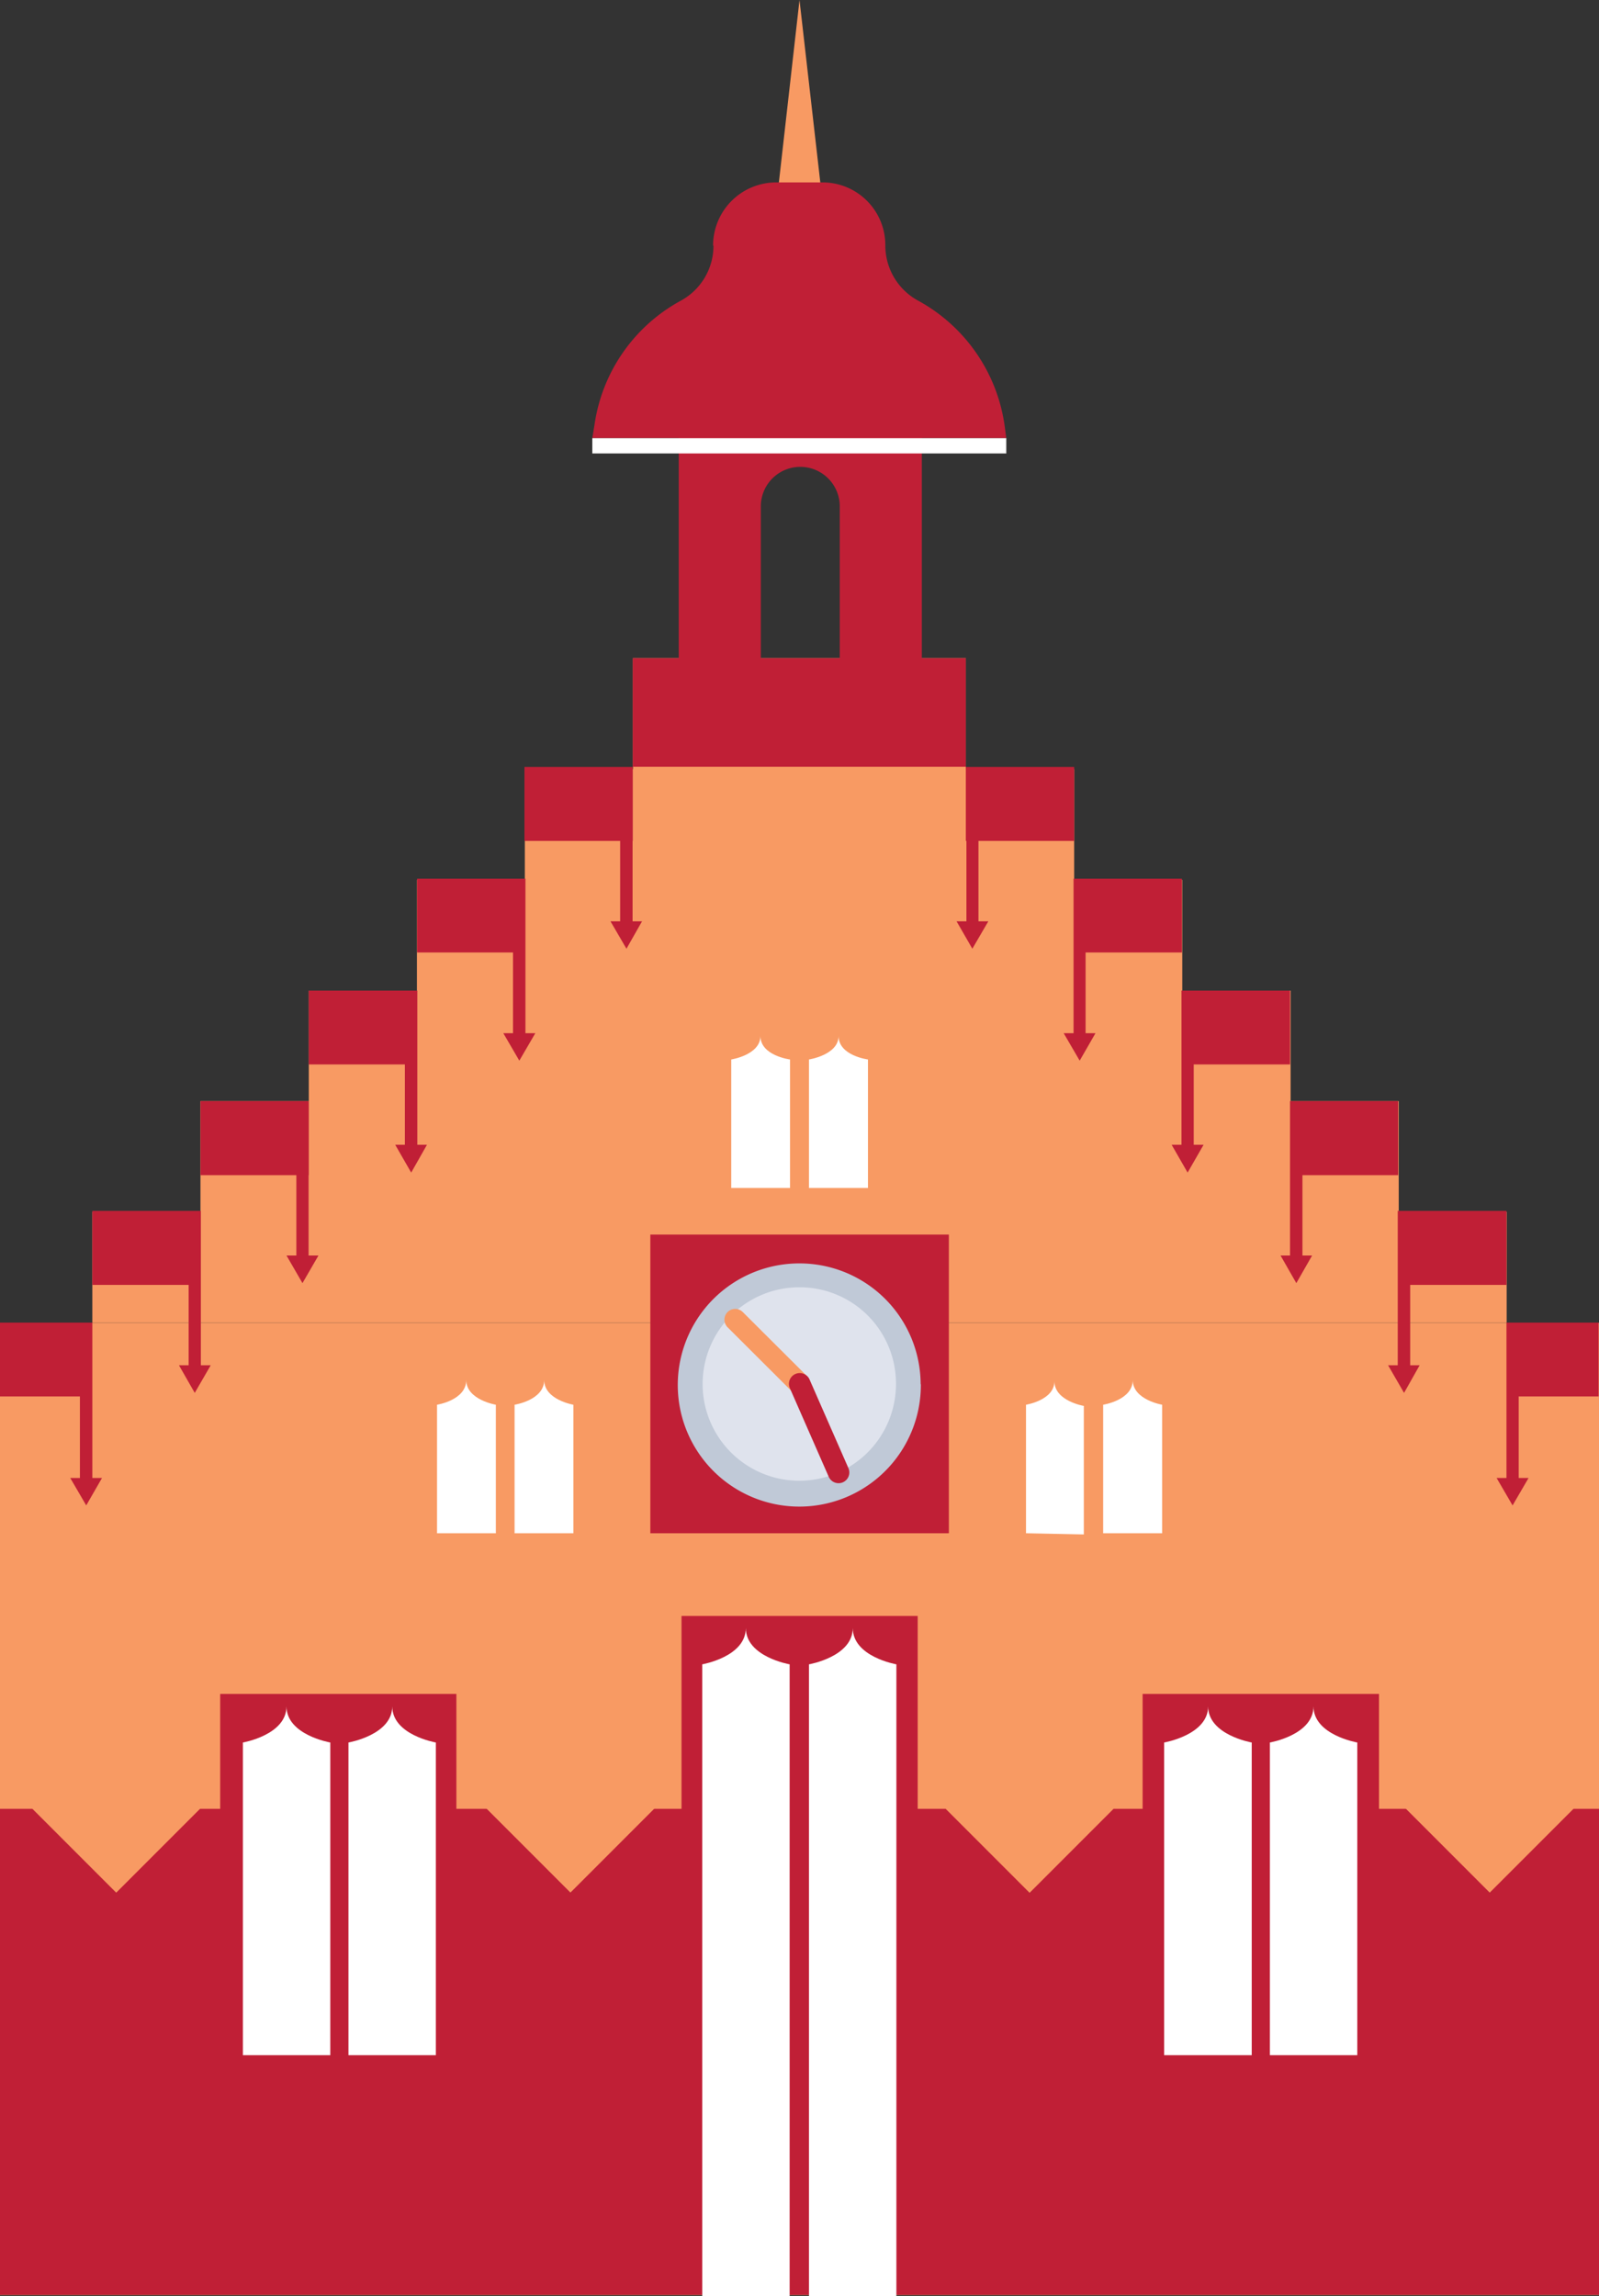
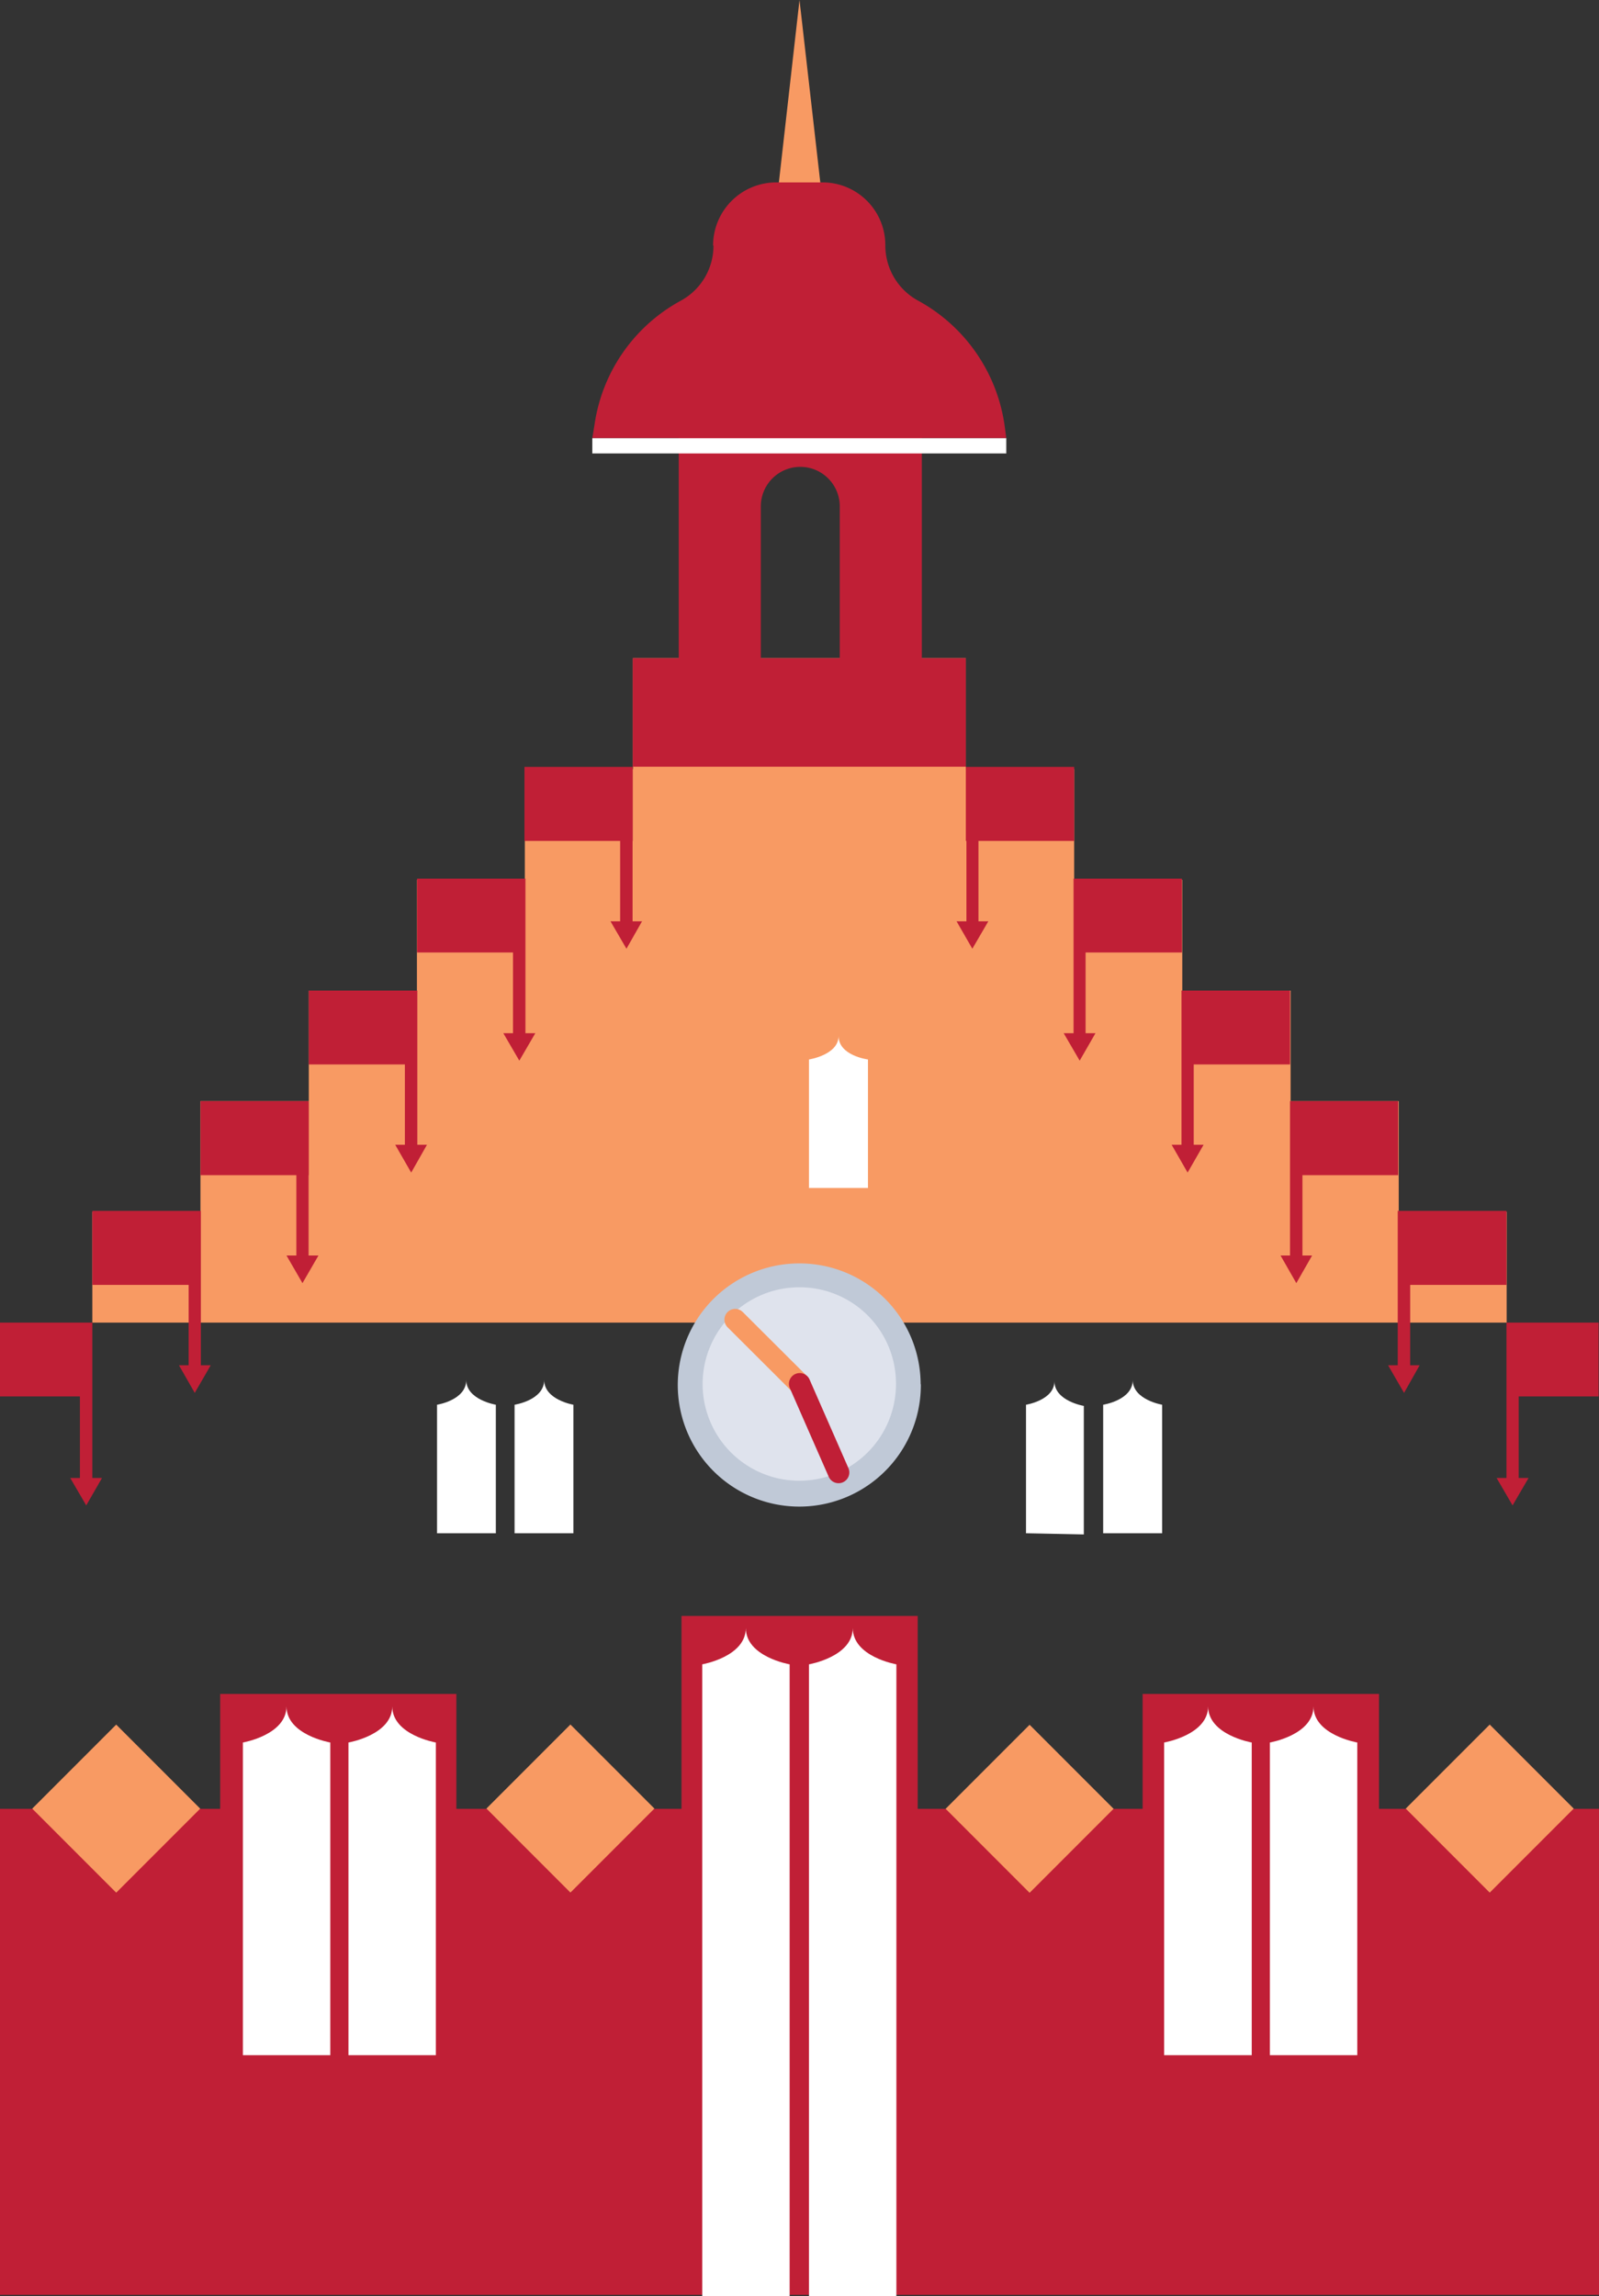
<svg xmlns="http://www.w3.org/2000/svg" viewBox="0 0 81.04 116.31">
  <rect x="0" y="0" width="81.04" height="116.31" fill="#333333" stroke="none" />
  <defs>
    <style>
      .f95659c5-c752-4399-84f5-403c7066f381 {
        fill: #f89a63;
      }

      .b65dd159-4c98-4945-9f27-f7b10e3b0db4 {
        fill: #c01f36;
      }

      .fff1332e-159c-4324-8522-1b0229e4cf3d {
        fill: #fff;
      }

      .e3664ca9-551e-4c6a-8e25-cba1b465c824 {
        fill: #c0c9d7;
      }

      .a129f28c-e8c5-4dbb-a2e3-422be28dd7ab {
        fill: #dfe3ed;
      }

      .b7519c1c-40d6-4e78-8753-bcb591b0b14b, .e098bd3a-48fb-4992-a8c2-51a95cddee42 {
        fill: none;
        stroke-linecap: round;
        stroke-miterlimit: 10;
        stroke-width: 1.09px;
      }

      .e098bd3a-48fb-4992-a8c2-51a95cddee42 {
        stroke: #f89a63;
      }

      .b7519c1c-40d6-4e78-8753-bcb591b0b14b {
        stroke: #c01f36;
      }
    </style>
  </defs>
  <g id="f58fdc12-2ff4-4e4a-a3f1-9b43fa55f4f6" data-name="Layer 2">
    <g id="a6807bf8-f66b-432d-a533-45aa154b9234" data-name="Layer 1">
      <g>
-         <rect class="f95659c5-c752-4399-84f5-403c7066f381" y="67.01" width="81.04" height="49.25" />
        <polygon class="f95659c5-c752-4399-84f5-403c7066f381" points="70.89 61.39 70.89 55.78 65.41 55.78 65.41 50.18 59.92 50.18 59.92 44.57 54.44 44.57 54.44 38.96 48.95 38.96 48.95 33.34 32.08 33.34 32.08 38.96 26.6 38.96 26.6 44.57 21.13 44.57 21.13 50.18 15.65 50.18 15.65 55.78 10.16 55.78 10.16 61.39 4.68 61.39 4.68 67 76.36 67 76.36 61.39 70.89 61.39" />
        <polygon class="b65dd159-4c98-4945-9f27-f7b10e3b0db4" points="69.89 91.63 69.89 85.81 57.91 85.81 57.91 91.63 46.51 91.63 46.51 81.86 34.54 81.86 34.54 91.63 23.13 91.63 23.13 85.81 11.16 85.81 11.16 91.63 0 91.63 0 116.25 81.04 116.25 81.04 91.63 69.89 91.63" />
        <path class="fff1332e-159c-4324-8522-1b0229e4cf3d" d="M35.59,116.31v-32s2.21-.38,2.21-1.84c0,1.46,2.22,1.84,2.22,1.84v32Z" />
        <path class="fff1332e-159c-4324-8522-1b0229e4cf3d" d="M41,116.31v-32s2.22-.38,2.22-1.84c0,1.46,2.21,1.84,2.21,1.84v32Z" />
        <path class="fff1332e-159c-4324-8522-1b0229e4cf3d" d="M12.31,104.11V88.27s2.21-.38,2.21-1.83c0,1.45,2.22,1.83,2.22,1.83v15.84Z" />
        <path class="fff1332e-159c-4324-8522-1b0229e4cf3d" d="M17.66,104.11V88.27s2.22-.38,2.22-1.83c0,1.45,2.21,1.83,2.21,1.83v15.84Z" />
        <path class="fff1332e-159c-4324-8522-1b0229e4cf3d" d="M59,104.11V88.27s2.23-.38,2.23-1.83c0,1.45,2.21,1.83,2.21,1.83v15.84Z" />
        <path class="fff1332e-159c-4324-8522-1b0229e4cf3d" d="M64.36,104.11V88.27s2.21-.38,2.21-1.83c0,1.45,2.22,1.83,2.22,1.83v15.84Z" />
        <rect class="f95659c5-c752-4399-84f5-403c7066f381" x="2.88" y="88.61" width="6.02" height="6.02" transform="translate(-63.06 31) rotate(-45)" />
        <rect class="f95659c5-c752-4399-84f5-403c7066f381" x="25.9" y="88.6" width="6.02" height="6.02" transform="translate(-56.31 47.28) rotate(-45)" />
        <rect class="f95659c5-c752-4399-84f5-403c7066f381" x="49.17" y="88.61" width="6.02" height="6.02" transform="translate(-49.5 63.74) rotate(-45)" />
        <rect class="f95659c5-c752-4399-84f5-403c7066f381" x="72.49" y="88.61" width="6.02" height="6.02" transform="translate(-42.67 80.22) rotate(-45)" />
        <g>
          <polygon class="f95659c5-c752-4399-84f5-403c7066f381" points="39.38 10.08 40.52 0 41.67 10.08 39.38 10.08" />
          <path class="b65dd159-4c98-4945-9f27-f7b10e3b0db4" d="M34.4,22V34h4.16V25.65a2,2,0,0,1,4,0V34h4.16V22Z" />
          <rect class="b65dd159-4c98-4945-9f27-f7b10e3b0db4" x="32.07" y="33.34" width="16.88" height="5.5" />
          <polygon class="b65dd159-4c98-4945-9f27-f7b10e3b0db4" points="4.68 67.04 4.68 67.04 4.68 67 0 67 0 70.74 4.05 70.74 4.05 74.87 3.56 74.87 4.37 76.26 5.17 74.87 4.68 74.87 4.68 67.04" />
          <polygon class="b65dd159-4c98-4945-9f27-f7b10e3b0db4" points="76.35 67.04 76.35 67.04 76.35 67 81.02 67 81.02 70.74 76.97 70.74 76.97 74.87 77.47 74.87 76.66 76.26 75.85 74.87 76.35 74.87 76.35 67.04" />
          <polygon class="b65dd159-4c98-4945-9f27-f7b10e3b0db4" points="10.18 61.34 10.16 61.34 9.56 61.34 4.68 61.34 4.68 65.09 9.56 65.09 9.56 69.16 9.07 69.16 9.87 70.56 10.68 69.16 10.18 69.16 10.18 61.34" />
          <polygon class="b65dd159-4c98-4945-9f27-f7b10e3b0db4" points="70.84 61.34 70.86 61.34 71.47 61.34 76.35 61.34 76.35 65.09 71.47 65.09 71.47 69.16 71.95 69.16 71.16 70.56 70.35 69.16 70.84 69.16 70.84 61.34" />
          <polygon class="b65dd159-4c98-4945-9f27-f7b10e3b0db4" points="15.64 59.53 15.65 59.53 15.65 55.78 15.64 55.78 15.02 55.78 10.16 55.78 10.16 59.53 15.02 59.53 15.02 63.6 14.52 63.6 15.33 65 16.14 63.6 15.64 63.6 15.64 59.53" />
          <polygon class="b65dd159-4c98-4945-9f27-f7b10e3b0db4" points="65.38 59.53 65.38 59.53 65.38 55.78 65.38 55.78 66.01 55.78 70.86 55.78 70.86 59.53 66.01 59.53 66.01 63.6 66.5 63.6 65.7 65 64.9 63.6 65.38 63.6 65.38 59.53" />
          <polygon class="b65dd159-4c98-4945-9f27-f7b10e3b0db4" points="21.15 50.18 21.14 50.18 20.52 50.18 15.65 50.18 15.65 53.92 20.52 53.92 20.52 57.99 20.03 57.99 20.84 59.4 21.64 57.99 21.15 57.99 21.15 50.18" />
          <polygon class="b65dd159-4c98-4945-9f27-f7b10e3b0db4" points="59.88 50.18 59.9 50.18 60.5 50.18 65.38 50.18 65.38 53.92 60.5 53.92 60.5 57.99 61 57.99 60.19 59.4 59.38 57.99 59.88 57.99 59.88 50.18" />
          <polygon class="b65dd159-4c98-4945-9f27-f7b10e3b0db4" points="26.63 44.51 26.61 44.51 26 44.51 21.14 44.51 21.14 48.25 26 48.25 26 52.34 25.51 52.34 26.32 53.73 27.13 52.34 26.63 52.34 26.63 44.51" />
          <polygon class="b65dd159-4c98-4945-9f27-f7b10e3b0db4" points="54.41 44.51 54.42 44.51 55.02 44.51 59.9 44.51 59.9 48.25 55.02 48.25 55.02 52.34 55.52 52.34 54.72 53.73 53.91 52.34 54.41 52.34 54.41 44.51" />
          <polygon class="b65dd159-4c98-4945-9f27-f7b10e3b0db4" points="32.06 46.67 32.06 42.6 32.07 42.6 32.07 38.85 32.06 38.85 31.43 38.85 26.58 38.85 26.58 42.6 31.43 42.6 31.43 46.67 30.94 46.67 31.75 48.06 32.54 46.67 32.06 46.67" />
          <polygon class="b65dd159-4c98-4945-9f27-f7b10e3b0db4" points="48.98 46.67 48.98 42.6 48.95 42.6 48.95 38.85 48.98 38.85 49.59 38.85 54.44 38.85 54.44 42.6 49.59 42.6 49.59 46.67 50.09 46.67 49.28 48.06 48.48 46.67 48.98 46.67" />
-           <rect class="b65dd159-4c98-4945-9f27-f7b10e3b0db4" x="32.96" y="62.54" width="15.13" height="15.13" />
          <path class="e3664ca9-551e-4c6a-8e25-cba1b465c824" d="M46.67,70.1A6.16,6.16,0,1,1,40.52,64h0a6.14,6.14,0,0,1,6.14,6.14h0" />
          <path class="a129f28c-e8c5-4dbb-a2e3-422be28dd7ab" d="M45.41,70.1a4.9,4.9,0,1,1-4.89-4.89h0a4.88,4.88,0,0,1,4.89,4.87v0" />
          <line class="e098bd3a-48fb-4992-a8c2-51a95cddee42" x1="37.26" y1="66.85" x2="40.52" y2="70.1" />
          <line class="b7519c1c-40d6-4e78-8753-bcb591b0b14b" x1="40.53" y1="70.1" x2="42.5" y2="74.59" />
          <path class="fff1332e-159c-4324-8522-1b0229e4cf3d" d="M52,77.67V71.16s1.44-.23,1.44-1.19c0,1,1.49,1.25,1.49,1.25v6.51Z" />
          <path class="fff1332e-159c-4324-8522-1b0229e4cf3d" d="M55.91,77.67V71.16s1.5-.23,1.5-1.25c0,1,1.49,1.25,1.49,1.25v6.51Z" />
-           <path class="fff1332e-159c-4324-8522-1b0229e4cf3d" d="M37.06,60.18V53.67s1.48-.23,1.48-1.19c0,1,1.5,1.19,1.5,1.19v6.51Z" />
          <path class="fff1332e-159c-4324-8522-1b0229e4cf3d" d="M41,60.18V53.67s1.5-.23,1.5-1.19c0,1,1.49,1.19,1.49,1.19v6.51Z" />
          <path class="fff1332e-159c-4324-8522-1b0229e4cf3d" d="M22.15,77.67V71.16s1.48-.23,1.48-1.25c0,1,1.5,1.25,1.5,1.25v6.51Z" />
          <path class="fff1332e-159c-4324-8522-1b0229e4cf3d" d="M26.08,77.67V71.16s1.5-.23,1.5-1.25c0,1,1.48,1.25,1.48,1.25v6.51Z" />
          <rect class="fff1332e-159c-4324-8522-1b0229e4cf3d" x="30.02" y="22.19" width="20.98" height="0.78" />
          <path class="b65dd159-4c98-4945-9f27-f7b10e3b0db4" d="M36.16,12.44h0a3.17,3.17,0,0,1-1.67,2.8,8.53,8.53,0,0,0-4.36,6.28l-.11.67H51l-.09-.67a8.57,8.57,0,0,0-4.36-6.28,3.18,3.18,0,0,1-1.68-2.8,3.18,3.18,0,0,0-3.17-3.2H39.34a3.2,3.2,0,0,0-3.2,3.2h0" />
        </g>
      </g>
    </g>
  </g>
</svg>